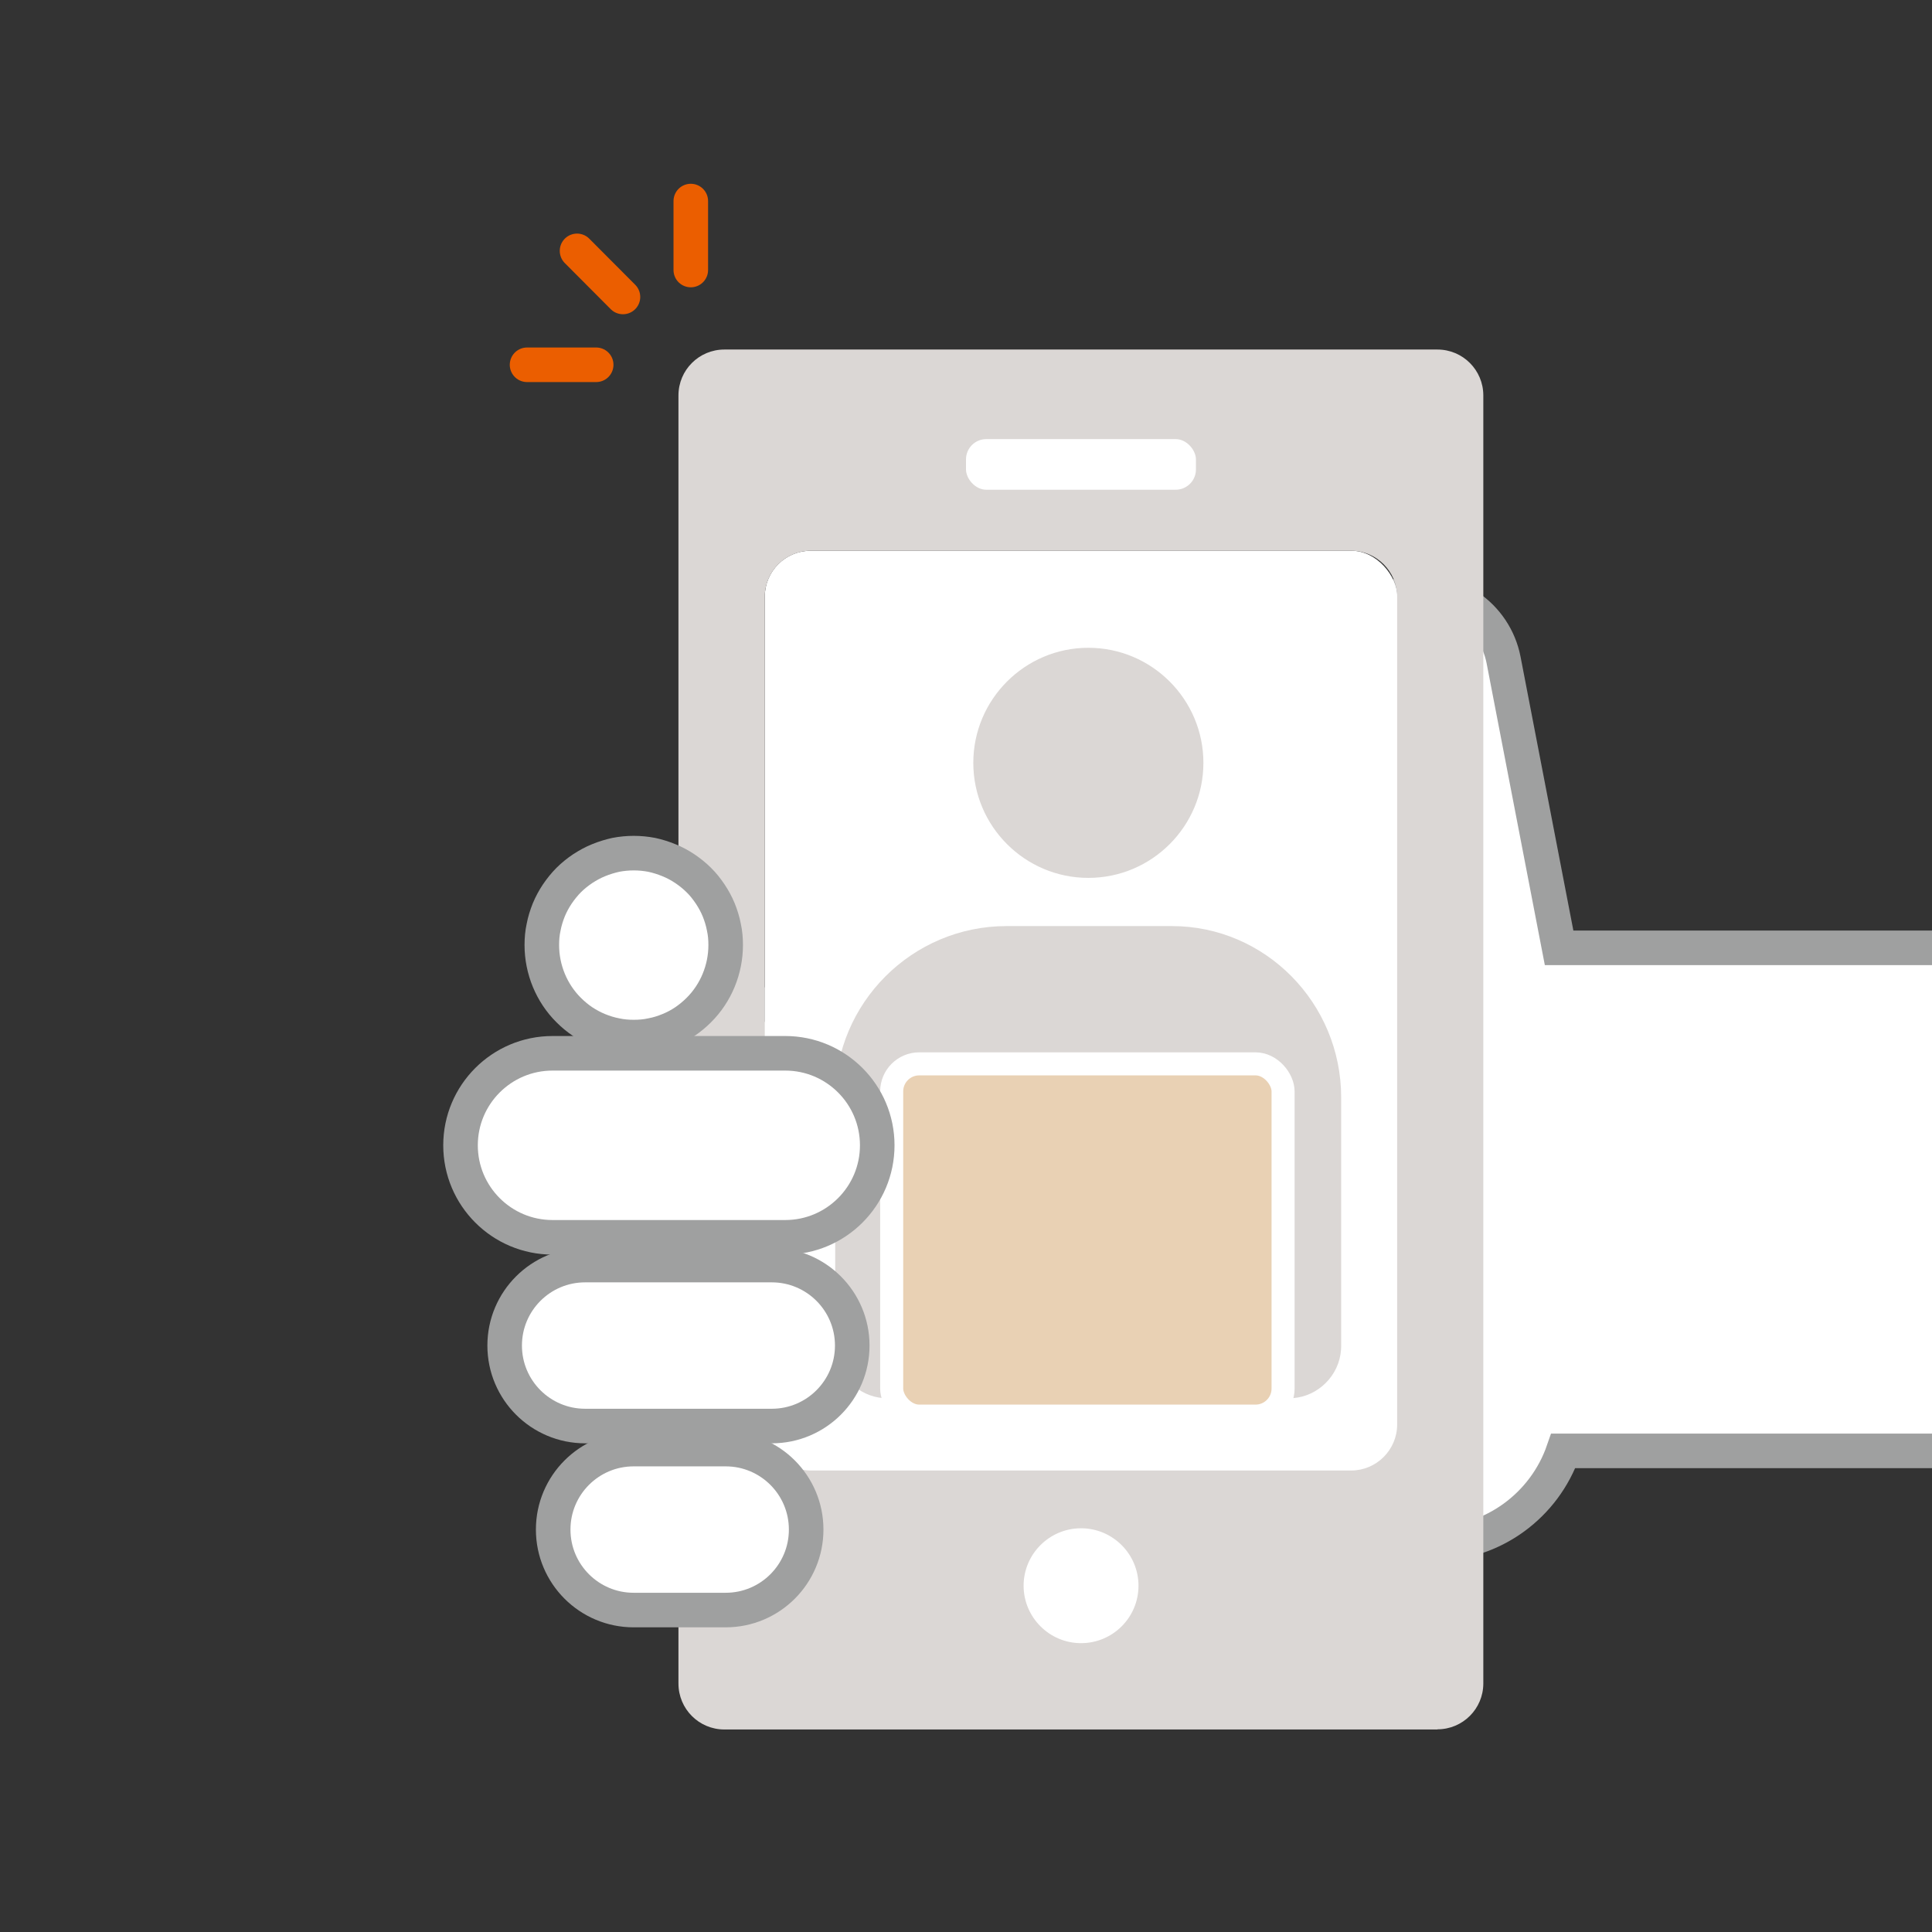
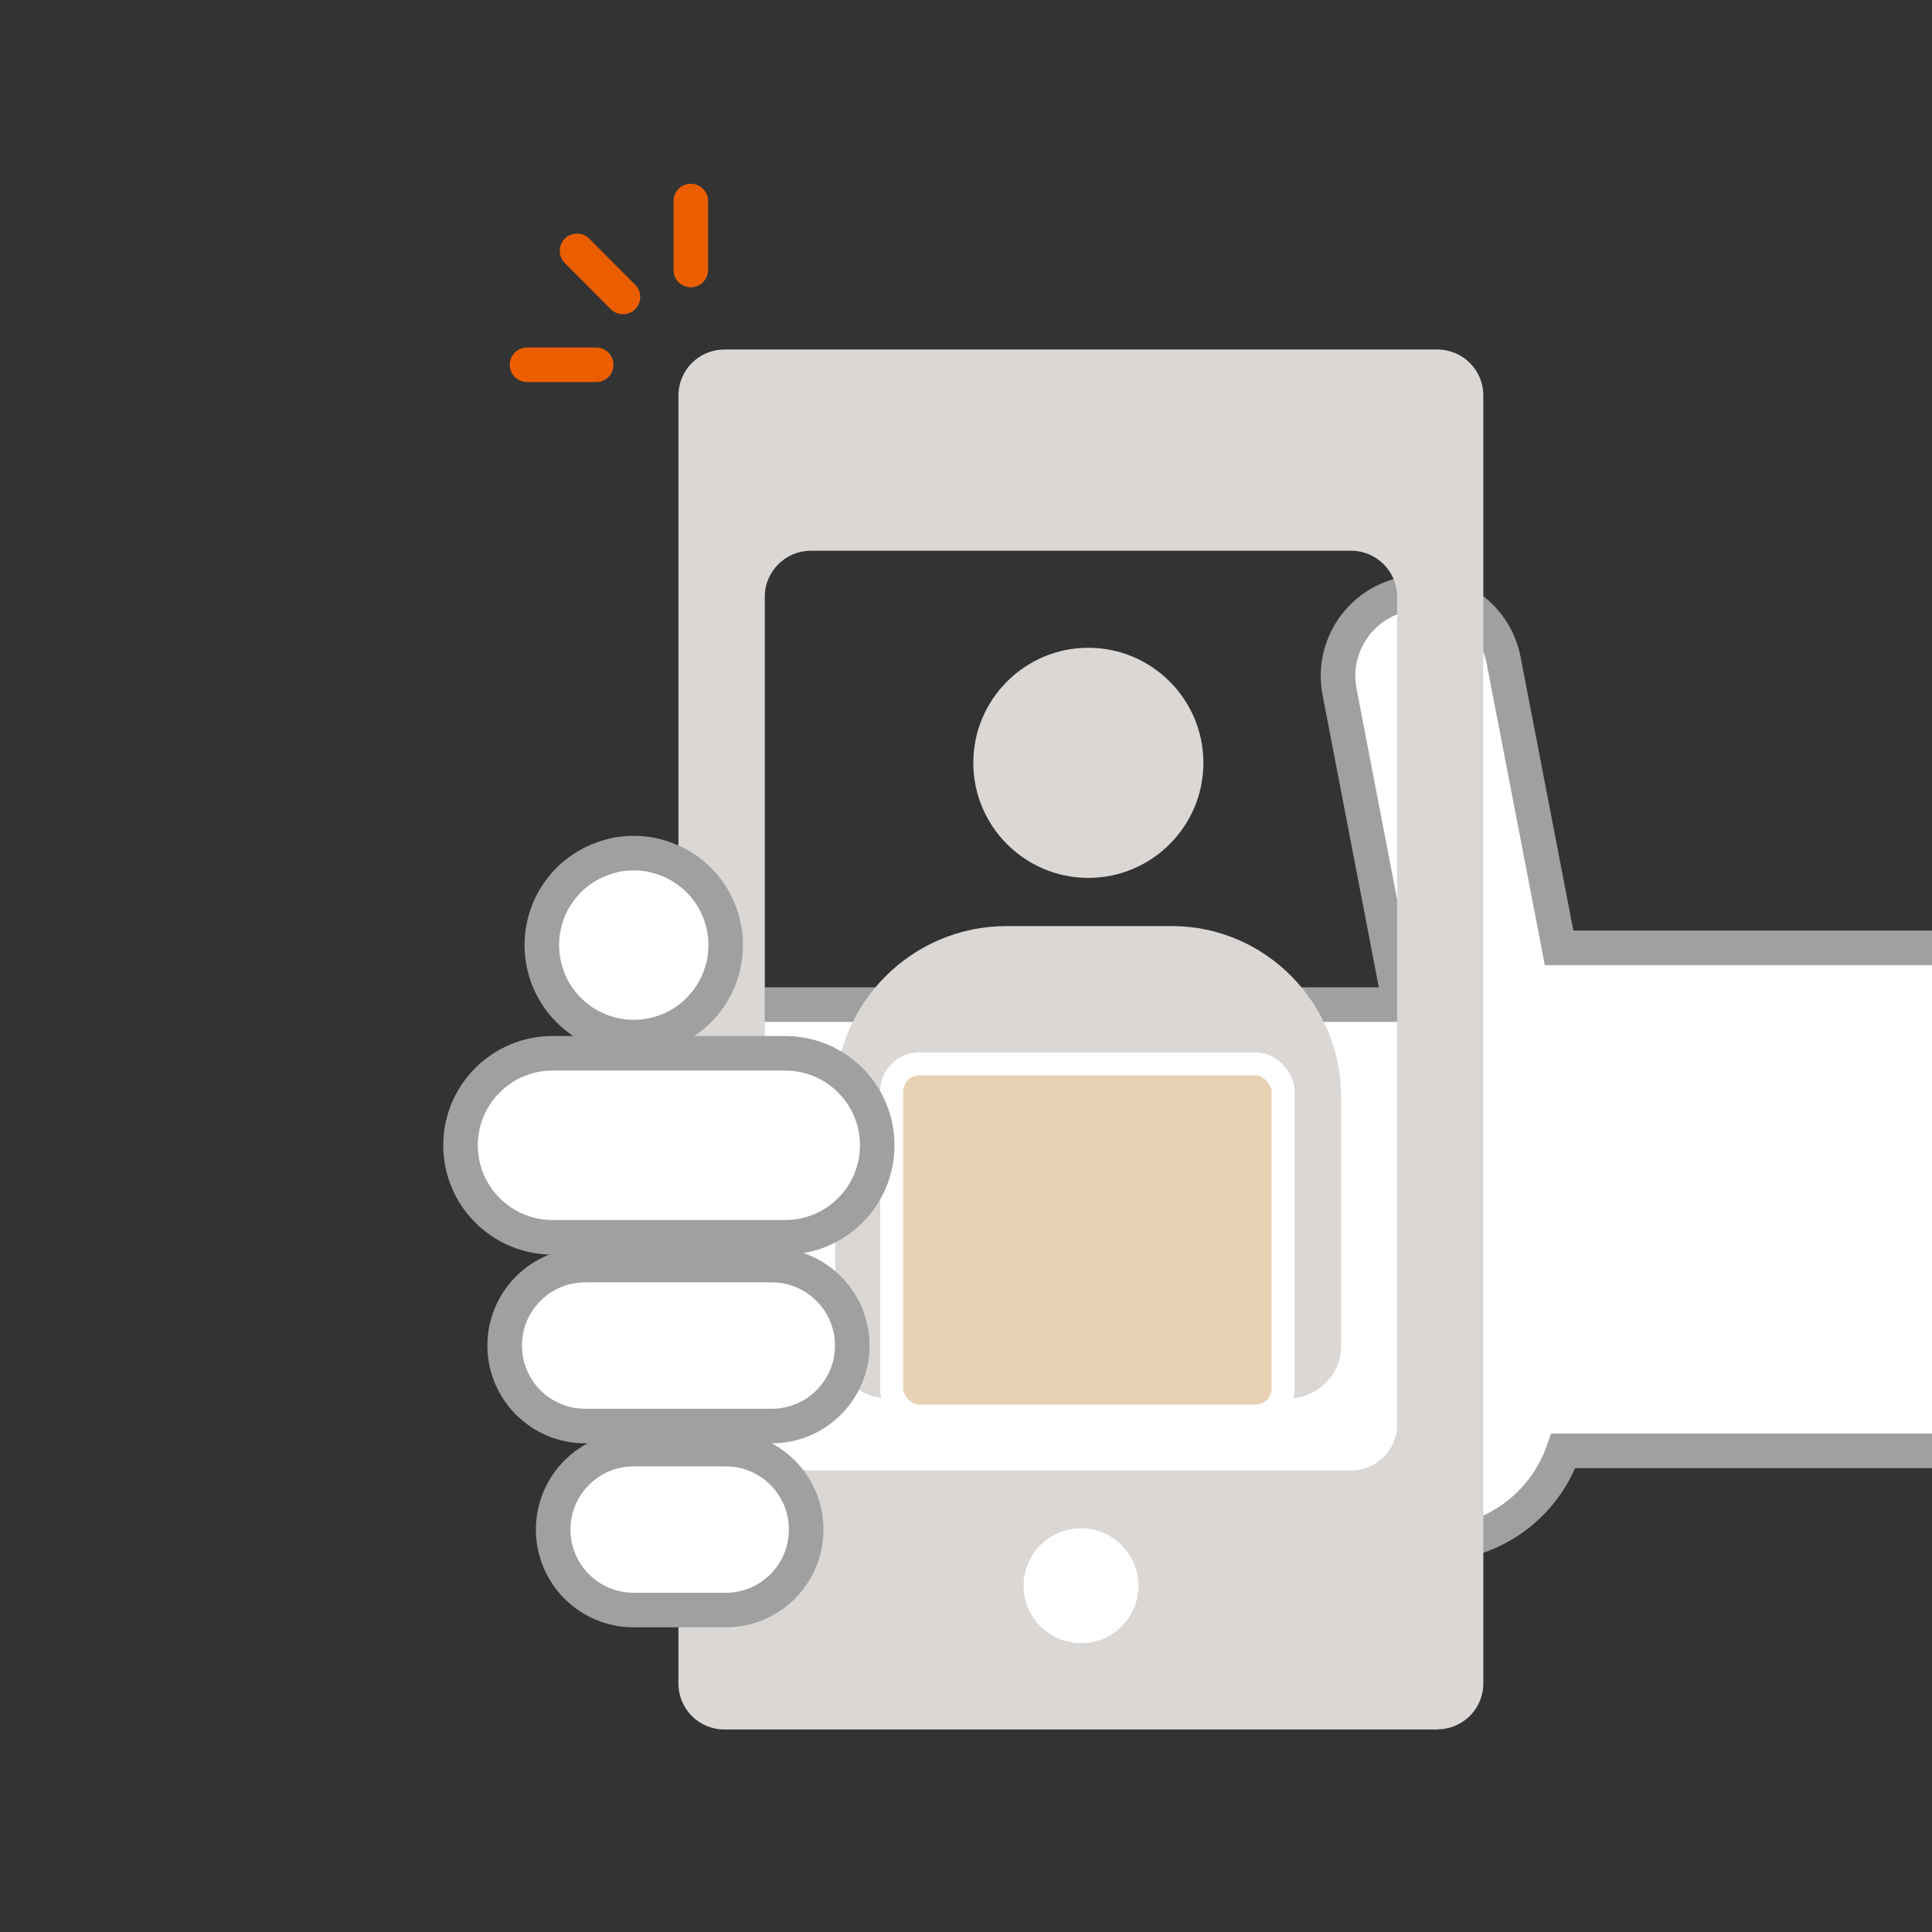
<svg xmlns="http://www.w3.org/2000/svg" id="Layer_1" data-name="Layer 1" viewBox="0 0 119.06 119.06">
  <rect x="0" y="0" width="119.06" height="119.06" fill="#333333" stroke="none" />
  <defs>
    <style>
      .cls-1, .cls-2 {
        fill: none;
      }

      .cls-3 {
        fill: #e9d1b4;
        stroke: #fff;
        stroke-width: 1.42px;
      }

      .cls-3, .cls-2, .cls-4, .cls-5 {
        stroke-miterlimit: 10;
      }

      .cls-2 {
        stroke: #eb5e00;
        stroke-linecap: round;
      }

      .cls-2, .cls-4 {
        stroke-width: 2.13px;
      }

      .cls-6, .cls-4, .cls-5 {
        fill: #fff;
      }

      .cls-7 {
        fill: #dbd7d5;
      }

      .cls-4, .cls-5 {
        stroke: #9fa0a0;
      }

      .cls-8 {
        clip-path: url(#clippath);
      }

      .cls-5 {
        stroke-width: 2.83px;
      }
    </style>
    <clipPath id="clippath">
      <rect class="cls-1" y="0" width="119.06" height="119.06" />
    </clipPath>
  </defs>
  <g class="cls-8">
    <path class="cls-4" d="M127.08,58.41h-31l-3.42-17.73c-.54-2.79-3.24-4.62-6.03-4.08-2.79.54-4.62,3.24-4.08,6.03l3.71,19.28h-40.95v33.23h43c3.72,0,6.88-2.4,8.03-5.73h30.74" />
-     <rect class="cls-6" x="47.13" y="33.94" width="38.98" height="56.69" rx="2.83" ry="2.83" />
    <g>
      <path class="cls-7" d="M88.58,106.58h-43.94c-1.57,0-2.83-1.27-2.83-2.83V24.37c0-1.57,1.27-2.83,2.83-2.83h43.94c1.57,0,2.83,1.27,2.83,2.83v79.37c0,1.57-1.27,2.83-2.83,2.83ZM86.1,36.77c0-1.56-1.28-2.83-2.83-2.83h-33.31c-1.56,0-2.83,1.28-2.83,2.83v51.02c0,1.56,1.28,2.83,2.83,2.83h33.31c1.56,0,2.83-1.28,2.83-2.83v-51.02Z" />
-       <rect class="cls-6" x="59.53" y="27.06" width="14.17" height="3.12" rx="1.25" ry="1.25" />
      <path class="cls-6" d="M70.16,97.72c0,1.96-1.59,3.54-3.54,3.54s-3.54-1.59-3.54-3.54,1.59-3.54,3.54-3.54,3.54,1.59,3.54,3.54Z" />
    </g>
    <g>
      <path class="cls-7" d="M67.07,54.1c3.91,0,7.09-3.18,7.09-7.09s-3.18-7.09-7.09-7.09-7.09,3.18-7.09,7.09,3.18,7.09,7.09,7.09Z" />
      <path class="cls-7" d="M72.23,57.07h-10.2c-5.82,0-10.56,4.74-10.56,10.56v15.36c0,.07,0,.14.01.2.11,1.57,1.4,2.86,2.97,2.97.07,0,.14.01.2.01h24.82c.07,0,.14,0,.2-.01,1.57-.11,2.86-1.4,2.97-2.97,0-.07.01-.14.01-.2v-15.36h0c0-5.82-4.68-10.56-10.43-10.56Z" />
    </g>
    <rect class="cls-3" x="54.95" y="65.56" width="24.12" height="21.71" rx="1.7" ry="1.7" />
    <g>
      <line class="cls-2" x1="42.57" y1="12.39" x2="42.57" y2="16.64" />
      <line class="cls-2" x1="35.56" y1="15.46" x2="38.39" y2="18.3" />
      <line class="cls-2" x1="32.48" y1="22.48" x2="36.74" y2="22.48" />
    </g>
    <g>
      <path class="cls-4" d="M39.06,63.91c-.37,0-.75-.03-1.11-.11-.36-.07-.72-.18-1.06-.32-.35-.14-.67-.32-.98-.52-.31-.21-.6-.45-.86-.71-1.06-1.05-1.66-2.51-1.66-4.01,0-.37.03-.74.11-1.1.07-.37.18-.72.32-1.07.14-.34.32-.67.52-.97.21-.31.45-.61.71-.87.26-.26.55-.49.86-.7.31-.2.63-.38.98-.52.34-.14.7-.25,1.06-.33.73-.14,1.48-.14,2.21,0,.37.08.72.19,1.06.33.35.14.68.32.98.52.31.21.6.44.86.7.27.26.5.56.71.87.2.3.38.63.52.97.14.35.25.7.32,1.07.08.36.11.73.11,1.1,0,1.5-.6,2.96-1.66,4.01-.26.26-.55.5-.86.71-.3.2-.63.38-.98.52-.34.14-.69.25-1.06.32-.36.08-.73.11-1.1.11Z" />
      <g>
        <line class="cls-4" x1="34.05" y1="70.58" x2="48.39" y2="70.58" />
        <path class="cls-4" d="M48.39,76.25h-14.34c-3.13,0-5.67-2.54-5.67-5.67s2.54-5.67,5.67-5.67h14.34c3.13,0,5.67,2.54,5.67,5.67s-2.54,5.67-5.67,5.67Z" />
      </g>
      <g>
        <line class="cls-4" x1="36.05" y1="82.92" x2="47.56" y2="82.92" />
        <path class="cls-4" d="M47.56,87.88h-11.5c-2.74,0-4.96-2.22-4.96-4.96s2.22-4.96,4.96-4.96h11.5c2.74,0,4.96,2.22,4.96,4.96s-2.22,4.96-4.96,4.96Z" />
      </g>
      <g>
        <line class="cls-5" x1="39.05" y1="94.26" x2="44.72" y2="94.26" />
        <path class="cls-4" d="M44.72,99.22h-5.67c-2.74,0-4.96-2.22-4.96-4.96s2.22-4.96,4.96-4.96h5.67c2.74,0,4.96,2.22,4.96,4.96s-2.22,4.96-4.96,4.96Z" />
      </g>
    </g>
  </g>
</svg>